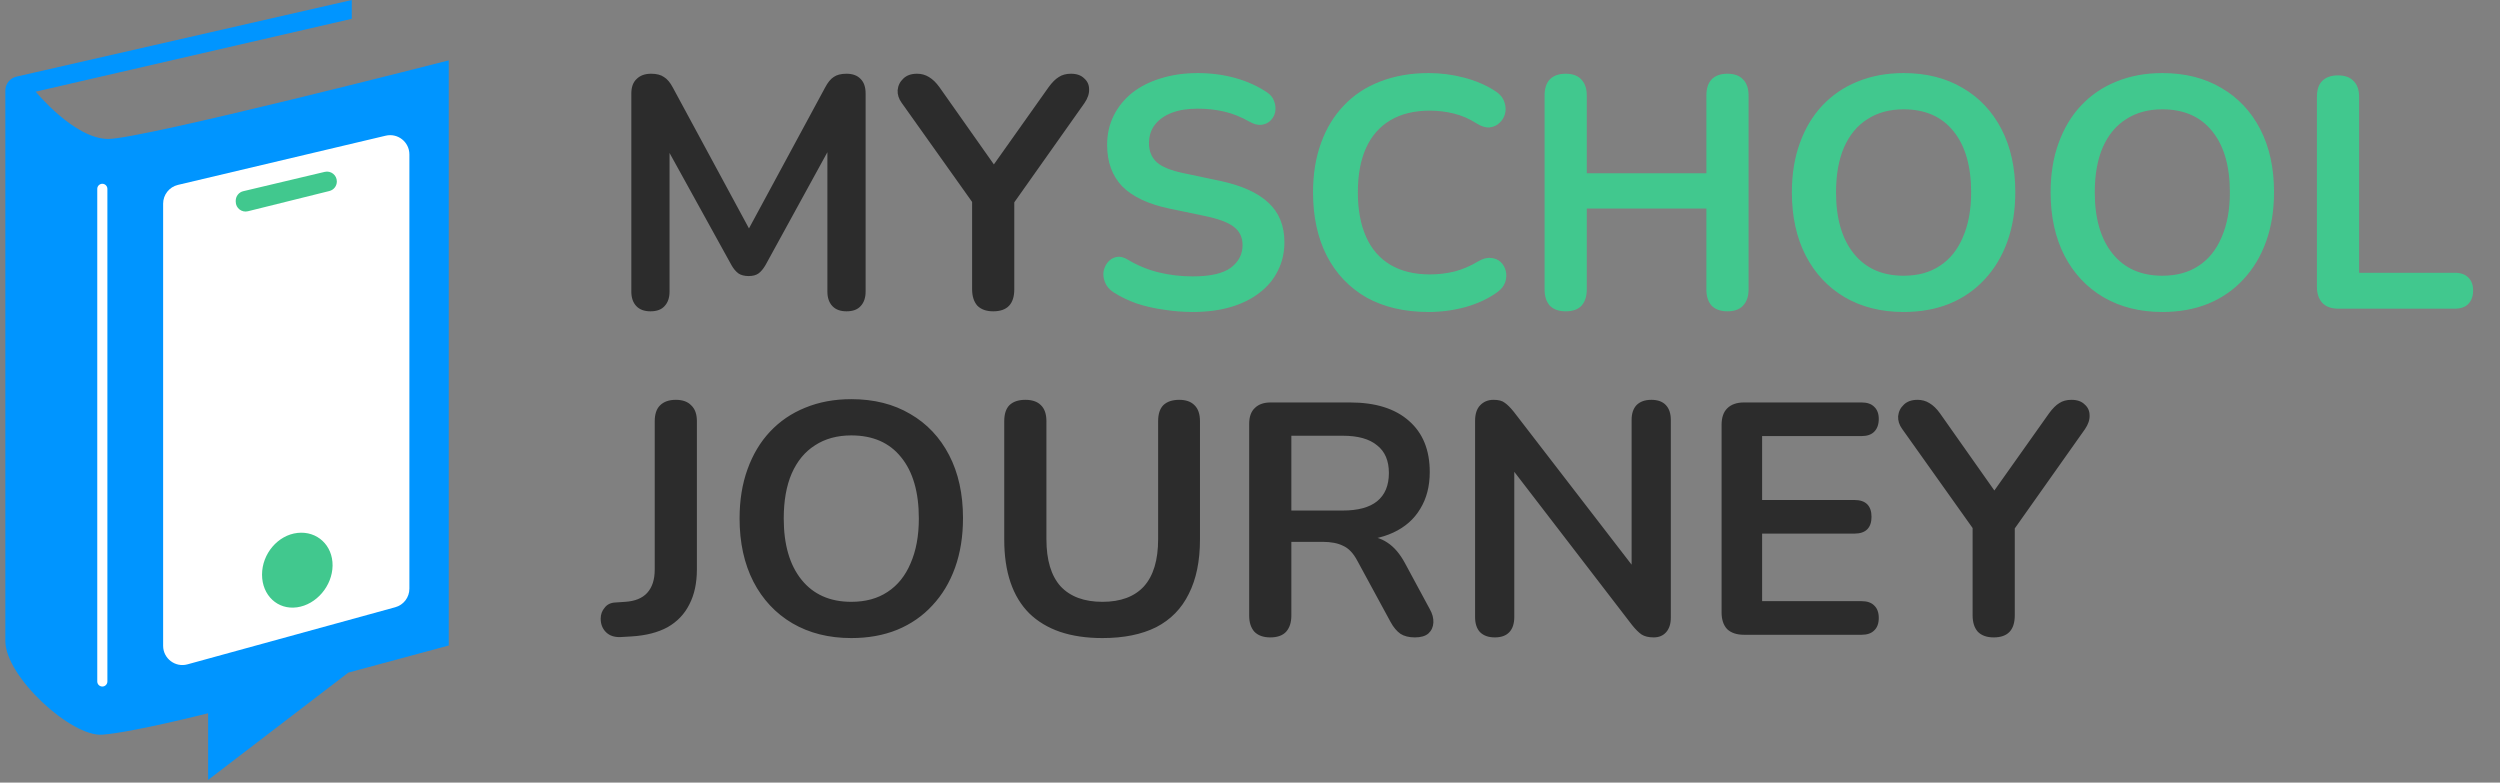
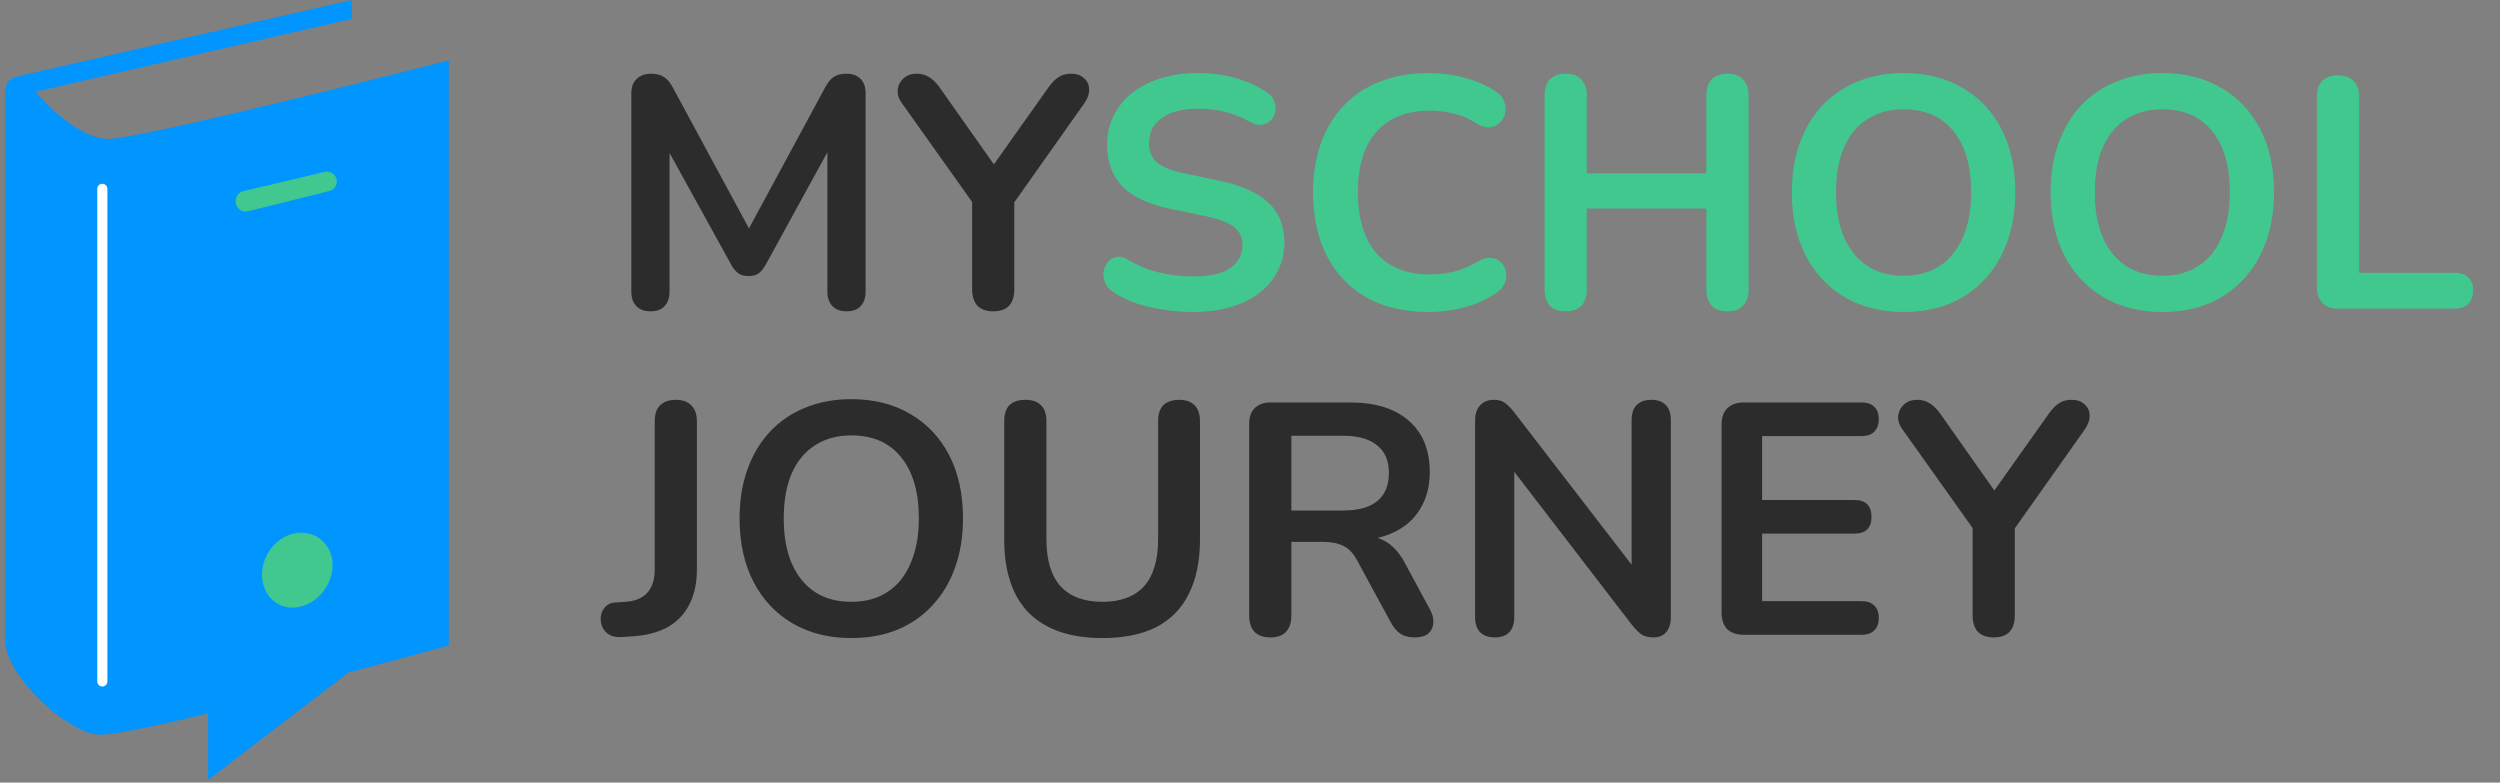
<svg xmlns="http://www.w3.org/2000/svg" width="345" height="108" viewBox="0 0 345 108" fill="none">
  <rect x="0" y="0" width="345" height="108" fill="#808080" stroke="none" />
  <g clip-path="url(#clip0_19_10244)">
    <path d="M61.929 8.328V89.078L48.07 92.819L28.721 107.629V98.427C28.721 98.427 18.393 101.056 14.121 101.385C9.848 101.714 0.737 93.385 0.737 88.456V12.503C0.737 11.58 1.373 10.775 2.275 10.573L48.545 0V2.594L4.926 12.649C4.926 12.649 10.261 19.174 14.939 19.174C19.617 19.174 61.929 8.328 61.929 8.328Z" fill="#0095FF" />
    <path d="M14.121 94.742C13.736 94.742 13.422 94.427 13.422 94.043V26.061C13.422 25.677 13.736 25.362 14.121 25.362C14.505 25.362 14.82 25.677 14.82 26.061V94.043C14.82 94.427 14.505 94.742 14.121 94.742Z" fill="white" />
-     <path d="M24.554 25.516L53.223 18.726C54.894 18.328 56.496 19.593 56.496 21.313V81.24C56.496 82.435 55.699 83.484 54.545 83.799L25.875 91.679C24.183 92.148 22.512 90.868 22.512 89.12V28.103C22.512 26.872 23.358 25.802 24.554 25.516Z" fill="white" />
    <path d="M45.895 78.056C45.861 80.853 43.666 83.434 40.994 83.809C38.322 84.185 36.161 82.172 36.161 79.295C36.161 76.418 38.356 73.837 41.062 73.542C43.768 73.246 45.929 75.259 45.895 78.056Z" fill="#41C88E" />
    <path d="M33.576 26.384L44.807 23.72C45.668 23.513 46.484 24.168 46.484 25.04C46.484 25.672 46.059 26.212 45.45 26.361L34.219 29.152C33.358 29.37 32.531 28.715 32.531 27.831V27.705C32.531 27.073 32.967 26.522 33.576 26.384Z" fill="#41C88E" />
  </g>
  <path d="M89.76 42.962C88.912 42.962 88.26 42.72 87.805 42.235C87.35 41.75 87.123 41.083 87.123 40.234V12.903C87.123 12.024 87.365 11.357 87.85 10.903C88.335 10.418 89.002 10.175 89.851 10.175C90.609 10.175 91.2 10.327 91.625 10.63C92.08 10.903 92.489 11.388 92.853 12.085L104.085 32.867H102.63L113.862 12.085C114.226 11.388 114.62 10.903 115.044 10.63C115.469 10.327 116.06 10.175 116.818 10.175C117.667 10.175 118.319 10.418 118.773 10.903C119.228 11.357 119.455 12.024 119.455 12.903V40.234C119.455 41.083 119.228 41.75 118.773 42.235C118.349 42.72 117.697 42.962 116.818 42.962C115.969 42.962 115.317 42.72 114.862 42.235C114.408 41.75 114.18 41.083 114.18 40.234V19.179H115.181L105.631 36.596C105.328 37.111 105.01 37.49 104.676 37.733C104.343 37.975 103.888 38.096 103.312 38.096C102.736 38.096 102.266 37.975 101.902 37.733C101.538 37.46 101.22 37.081 100.947 36.596L91.306 19.134H92.398V40.234C92.398 41.083 92.171 41.75 91.716 42.235C91.291 42.72 90.64 42.962 89.76 42.962ZM137.062 42.962C136.122 42.962 135.394 42.705 134.879 42.189C134.394 41.644 134.151 40.886 134.151 39.916V26.091L135.379 29.593L124.42 14.177C124.026 13.631 123.844 13.055 123.874 12.449C123.935 11.812 124.192 11.281 124.647 10.857C125.102 10.402 125.738 10.175 126.557 10.175C127.163 10.175 127.709 10.327 128.194 10.63C128.709 10.933 129.194 11.403 129.649 12.04L137.789 23.59H136.516L144.701 12.04C145.186 11.373 145.656 10.903 146.111 10.63C146.566 10.327 147.127 10.175 147.794 10.175C148.582 10.175 149.188 10.387 149.613 10.812C150.067 11.206 150.295 11.706 150.295 12.312C150.325 12.919 150.113 13.555 149.658 14.222L138.79 29.593L139.972 26.091V39.916C139.972 41.947 139.002 42.962 137.062 42.962ZM85.622 87.917C84.773 87.947 84.106 87.72 83.621 87.235C83.136 86.75 82.894 86.128 82.894 85.37C82.894 84.794 83.076 84.294 83.439 83.87C83.773 83.415 84.273 83.172 84.94 83.142L86.304 83.051C87.638 82.96 88.639 82.551 89.306 81.823C90.003 81.065 90.352 79.989 90.352 78.594V58.131C90.352 57.161 90.594 56.433 91.079 55.948C91.594 55.433 92.322 55.175 93.262 55.175C94.202 55.175 94.914 55.433 95.399 55.948C95.915 56.433 96.172 57.161 96.172 58.131V78.549C96.172 80.459 95.824 82.081 95.126 83.415C94.459 84.749 93.459 85.795 92.125 86.553C90.791 87.28 89.139 87.705 87.168 87.826L85.622 87.917ZM117.478 88.053C114.386 88.053 111.672 87.371 109.338 86.007C107.034 84.643 105.245 82.733 103.972 80.277C102.699 77.791 102.062 74.881 102.062 71.546C102.062 69.03 102.426 66.771 103.153 64.77C103.881 62.739 104.912 61.011 106.246 59.586C107.61 58.131 109.232 57.024 111.111 56.266C113.021 55.478 115.144 55.084 117.478 55.084C120.601 55.084 123.314 55.766 125.618 57.13C127.922 58.464 129.711 60.359 130.984 62.815C132.257 65.27 132.894 68.166 132.894 71.5C132.894 74.017 132.53 76.29 131.803 78.322C131.075 80.353 130.029 82.096 128.665 83.551C127.331 85.006 125.709 86.128 123.799 86.916C121.919 87.674 119.812 88.053 117.478 88.053ZM117.478 83.051C119.449 83.051 121.116 82.596 122.48 81.687C123.875 80.777 124.936 79.459 125.663 77.731C126.421 76.002 126.8 73.941 126.8 71.546C126.8 67.908 125.982 65.088 124.345 63.088C122.738 61.087 120.449 60.086 117.478 60.086C115.538 60.086 113.87 60.541 112.476 61.45C111.081 62.33 110.005 63.633 109.247 65.361C108.519 67.059 108.156 69.121 108.156 71.546C108.156 75.154 108.974 77.973 110.611 80.004C112.248 82.035 114.537 83.051 117.478 83.051ZM152.137 88.053C149.924 88.053 147.968 87.765 146.271 87.189C144.603 86.613 143.193 85.764 142.041 84.643C140.889 83.491 140.025 82.066 139.449 80.368C138.873 78.67 138.585 76.7 138.585 74.456V58.131C138.585 57.13 138.828 56.388 139.313 55.903C139.828 55.417 140.556 55.175 141.496 55.175C142.436 55.175 143.148 55.417 143.633 55.903C144.148 56.388 144.406 57.13 144.406 58.131V74.411C144.406 77.291 145.058 79.459 146.362 80.914C147.695 82.339 149.621 83.051 152.137 83.051C154.653 83.051 156.563 82.339 157.867 80.914C159.17 79.459 159.822 77.291 159.822 74.411V58.131C159.822 57.13 160.065 56.388 160.55 55.903C161.065 55.417 161.793 55.175 162.732 55.175C163.642 55.175 164.339 55.417 164.824 55.903C165.34 56.388 165.597 57.13 165.597 58.131V74.456C165.597 77.427 165.082 79.928 164.051 81.96C163.051 83.991 161.55 85.522 159.549 86.553C157.548 87.553 155.078 88.053 152.137 88.053ZM175.296 87.962C174.356 87.962 173.629 87.705 173.114 87.189C172.628 86.644 172.386 85.901 172.386 84.961V58.495C172.386 57.525 172.644 56.797 173.159 56.312C173.674 55.797 174.402 55.539 175.342 55.539H186.301C189.818 55.539 192.531 56.388 194.441 58.085C196.351 59.753 197.306 62.102 197.306 65.134C197.306 67.105 196.866 68.802 195.987 70.227C195.138 71.652 193.895 72.743 192.258 73.501C190.621 74.259 188.636 74.638 186.301 74.638L186.71 73.956H188.211C189.454 73.956 190.53 74.259 191.44 74.866C192.38 75.472 193.198 76.427 193.895 77.731L197.306 84.052C197.67 84.688 197.837 85.31 197.806 85.916C197.776 86.522 197.549 87.022 197.124 87.417C196.7 87.78 196.078 87.962 195.26 87.962C194.441 87.962 193.774 87.796 193.259 87.462C192.743 87.098 192.289 86.553 191.895 85.825L187.302 77.367C186.756 76.336 186.104 75.654 185.346 75.32C184.619 74.957 183.679 74.775 182.527 74.775H178.207V84.961C178.207 85.901 177.964 86.644 177.479 87.189C176.994 87.705 176.266 87.962 175.296 87.962ZM178.207 70.454H185.301C187.393 70.454 188.969 70.03 190.03 69.181C191.122 68.302 191.667 66.998 191.667 65.27C191.667 63.573 191.122 62.299 190.03 61.45C188.969 60.571 187.393 60.132 185.301 60.132H178.207V70.454ZM206.289 87.962C205.41 87.962 204.728 87.72 204.243 87.235C203.788 86.75 203.561 86.052 203.561 85.143V58.085C203.561 57.146 203.788 56.433 204.243 55.948C204.728 55.433 205.35 55.175 206.108 55.175C206.805 55.175 207.32 55.311 207.654 55.584C208.018 55.827 208.442 56.251 208.927 56.858L226.344 79.459H225.162V57.949C225.162 57.07 225.389 56.388 225.844 55.903C226.329 55.417 227.011 55.175 227.89 55.175C228.769 55.175 229.436 55.417 229.891 55.903C230.346 56.388 230.573 57.07 230.573 57.949V85.234C230.573 86.083 230.361 86.75 229.936 87.235C229.512 87.72 228.936 87.962 228.208 87.962C227.511 87.962 226.95 87.826 226.526 87.553C226.132 87.28 225.692 86.841 225.207 86.234L207.836 63.633H208.972V85.143C208.972 86.052 208.745 86.75 208.29 87.235C207.836 87.72 207.169 87.962 206.289 87.962ZM240.671 87.599C239.67 87.599 238.897 87.341 238.351 86.825C237.836 86.28 237.578 85.507 237.578 84.506V58.631C237.578 57.631 237.836 56.873 238.351 56.357C238.897 55.812 239.67 55.539 240.671 55.539H256.905C257.663 55.539 258.239 55.736 258.633 56.13C259.058 56.524 259.27 57.085 259.27 57.812C259.27 58.57 259.058 59.162 258.633 59.586C258.239 59.98 257.663 60.177 256.905 60.177H243.172V68.999H255.905C256.693 68.999 257.284 69.196 257.678 69.591C258.072 69.985 258.269 70.561 258.269 71.319C258.269 72.076 258.072 72.653 257.678 73.047C257.284 73.441 256.693 73.638 255.905 73.638H243.172V82.96H256.905C257.663 82.96 258.239 83.157 258.633 83.551C259.058 83.945 259.27 84.521 259.27 85.279C259.27 86.037 259.058 86.613 258.633 87.007C258.239 87.401 257.663 87.599 256.905 87.599H240.671ZM275.129 87.962C274.189 87.962 273.462 87.705 272.946 87.189C272.461 86.644 272.219 85.886 272.219 84.915V71.091L273.446 74.593L262.487 59.177C262.093 58.631 261.911 58.055 261.941 57.449C262.002 56.812 262.26 56.282 262.714 55.857C263.169 55.402 263.806 55.175 264.624 55.175C265.231 55.175 265.776 55.327 266.261 55.63C266.777 55.933 267.262 56.403 267.717 57.039L275.857 68.59H274.583L282.769 57.039C283.254 56.373 283.724 55.903 284.179 55.63C284.633 55.327 285.194 55.175 285.861 55.175C286.649 55.175 287.256 55.387 287.68 55.812C288.135 56.206 288.362 56.706 288.362 57.312C288.393 57.919 288.18 58.555 287.726 59.222L276.857 74.593L278.039 71.091V84.915C278.039 86.947 277.069 87.962 275.129 87.962Z" fill="#2C2C2C" />
  <path d="M164.607 43.053C163.273 43.053 161.939 42.947 160.605 42.735C159.271 42.553 158.013 42.265 156.831 41.871C155.648 41.447 154.587 40.931 153.647 40.325C153.102 39.961 152.723 39.521 152.511 39.006C152.298 38.491 152.223 37.99 152.283 37.505C152.374 36.99 152.571 36.55 152.874 36.187C153.208 35.792 153.617 35.55 154.102 35.459C154.587 35.368 155.118 35.504 155.694 35.868C157.028 36.657 158.437 37.233 159.923 37.596C161.408 37.96 162.97 38.142 164.607 38.142C167.002 38.142 168.745 37.748 169.836 36.96C170.928 36.141 171.474 35.095 171.474 33.822C171.474 32.761 171.079 31.927 170.291 31.321C169.533 30.714 168.215 30.214 166.335 29.82L161.333 28.774C158.453 28.168 156.3 27.152 154.875 25.727C153.481 24.272 152.783 22.362 152.783 19.997C152.783 18.512 153.087 17.163 153.693 15.95C154.299 14.738 155.148 13.692 156.24 12.812C157.361 11.933 158.68 11.266 160.196 10.812C161.742 10.327 163.44 10.084 165.289 10.084C167.108 10.084 168.836 10.311 170.473 10.766C172.11 11.221 173.581 11.888 174.884 12.767C175.369 13.101 175.688 13.51 175.839 13.995C176.021 14.48 176.067 14.965 175.976 15.45C175.885 15.905 175.672 16.299 175.339 16.632C175.005 16.966 174.581 17.163 174.066 17.224C173.581 17.284 173.02 17.133 172.383 16.769C171.261 16.132 170.124 15.677 168.972 15.405C167.82 15.132 166.577 14.995 165.244 14.995C163.849 14.995 162.651 15.192 161.651 15.586C160.651 15.981 159.878 16.541 159.332 17.269C158.816 17.966 158.559 18.8 158.559 19.77C158.559 20.862 158.923 21.741 159.65 22.408C160.378 23.044 161.621 23.545 163.379 23.908L168.336 24.954C171.337 25.591 173.565 26.591 175.021 27.956C176.506 29.32 177.249 31.139 177.249 33.413C177.249 34.868 176.946 36.187 176.339 37.369C175.763 38.551 174.914 39.567 173.793 40.416C172.701 41.265 171.383 41.916 169.836 42.371C168.29 42.826 166.547 43.053 164.607 43.053ZM197.16 43.053C193.826 43.053 190.961 42.386 188.566 41.052C186.201 39.688 184.382 37.778 183.109 35.322C181.835 32.837 181.199 29.911 181.199 26.546C181.199 24.03 181.563 21.771 182.29 19.77C183.018 17.739 184.064 16.011 185.428 14.586C186.792 13.131 188.46 12.024 190.43 11.266C192.431 10.478 194.674 10.084 197.16 10.084C198.828 10.084 200.465 10.296 202.072 10.721C203.678 11.145 205.088 11.752 206.301 12.54C206.938 12.934 207.362 13.419 207.574 13.995C207.786 14.541 207.832 15.086 207.711 15.632C207.589 16.147 207.332 16.587 206.938 16.951C206.574 17.314 206.104 17.527 205.528 17.587C204.982 17.618 204.376 17.421 203.709 16.996C202.769 16.39 201.753 15.95 200.662 15.677C199.571 15.405 198.464 15.268 197.342 15.268C195.19 15.268 193.371 15.708 191.885 16.587C190.4 17.466 189.278 18.739 188.52 20.407C187.762 22.074 187.383 24.121 187.383 26.546C187.383 28.941 187.762 30.987 188.52 32.685C189.278 34.383 190.4 35.671 191.885 36.55C193.371 37.429 195.19 37.869 197.342 37.869C198.494 37.869 199.631 37.733 200.753 37.46C201.875 37.157 202.936 36.702 203.936 36.096C204.603 35.702 205.194 35.535 205.71 35.595C206.255 35.626 206.71 35.808 207.074 36.141C207.438 36.475 207.68 36.899 207.802 37.414C207.923 37.9 207.892 38.415 207.711 38.961C207.529 39.476 207.165 39.931 206.619 40.325C205.407 41.204 203.951 41.886 202.254 42.371C200.586 42.826 198.888 43.053 197.16 43.053ZM216.064 42.962C215.124 42.962 214.396 42.705 213.881 42.189C213.396 41.644 213.153 40.901 213.153 39.961V13.176C213.153 12.206 213.396 11.463 213.881 10.948C214.396 10.433 215.124 10.175 216.064 10.175C217.004 10.175 217.716 10.433 218.201 10.948C218.716 11.463 218.974 12.206 218.974 13.176V23.908H235.481V13.176C235.481 12.206 235.724 11.463 236.209 10.948C236.724 10.433 237.452 10.175 238.392 10.175C239.332 10.175 240.044 10.433 240.529 10.948C241.045 11.463 241.302 12.206 241.302 13.176V39.961C241.302 40.901 241.045 41.644 240.529 42.189C240.044 42.705 239.332 42.962 238.392 42.962C237.452 42.962 236.724 42.705 236.209 42.189C235.724 41.644 235.481 40.901 235.481 39.961V28.774H218.974V39.961C218.974 40.901 218.732 41.644 218.247 42.189C217.761 42.705 217.034 42.962 216.064 42.962ZM262.695 43.053C259.603 43.053 256.89 42.371 254.555 41.007C252.251 39.643 250.463 37.733 249.189 35.277C247.916 32.791 247.279 29.881 247.279 26.546C247.279 24.03 247.643 21.771 248.371 19.77C249.098 17.739 250.129 16.011 251.463 14.586C252.827 13.131 254.449 12.024 256.329 11.266C258.239 10.478 260.361 10.084 262.695 10.084C265.818 10.084 268.531 10.766 270.835 12.13C273.139 13.464 274.928 15.359 276.201 17.815C277.475 20.27 278.111 23.166 278.111 26.5C278.111 29.017 277.747 31.29 277.02 33.322C276.292 35.353 275.246 37.096 273.882 38.551C272.548 40.006 270.926 41.128 269.016 41.916C267.137 42.674 265.03 43.053 262.695 43.053ZM262.695 38.051C264.666 38.051 266.333 37.596 267.697 36.687C269.092 35.777 270.153 34.459 270.881 32.73C271.639 31.002 272.018 28.941 272.018 26.546C272.018 22.908 271.199 20.088 269.562 18.088C267.955 16.087 265.666 15.086 262.695 15.086C260.755 15.086 259.088 15.541 257.693 16.451C256.298 17.33 255.222 18.633 254.464 20.361C253.737 22.059 253.373 24.121 253.373 26.546C253.373 30.154 254.191 32.973 255.829 35.004C257.466 37.035 259.755 38.051 262.695 38.051ZM298.4 43.053C295.308 43.053 292.594 42.371 290.26 41.007C287.956 39.643 286.167 37.733 284.894 35.277C283.621 32.791 282.984 29.881 282.984 26.546C282.984 24.03 283.348 21.771 284.076 19.77C284.803 17.739 285.834 16.011 287.168 14.586C288.532 13.131 290.154 12.024 292.034 11.266C293.944 10.478 296.066 10.084 298.4 10.084C301.523 10.084 304.236 10.766 306.54 12.13C308.844 13.464 310.633 15.359 311.906 17.815C313.179 20.27 313.816 23.166 313.816 26.5C313.816 29.017 313.452 31.29 312.725 33.322C311.997 35.353 310.951 37.096 309.587 38.551C308.253 40.006 306.631 41.128 304.721 41.916C302.841 42.674 300.734 43.053 298.4 43.053ZM298.4 38.051C300.371 38.051 302.038 37.596 303.402 36.687C304.797 35.777 305.858 34.459 306.586 32.73C307.343 31.002 307.722 28.941 307.722 26.546C307.722 22.908 306.904 20.088 305.267 18.088C303.66 16.087 301.371 15.086 298.4 15.086C296.46 15.086 294.792 15.541 293.398 16.451C292.003 17.33 290.927 18.633 290.169 20.361C289.442 22.059 289.078 24.121 289.078 26.546C289.078 30.154 289.896 32.973 291.533 35.004C293.17 37.035 295.459 38.051 298.4 38.051ZM322.691 42.599C321.751 42.599 321.023 42.341 320.508 41.825C319.993 41.28 319.735 40.537 319.735 39.597V13.358C319.735 12.388 319.977 11.661 320.462 11.175C320.978 10.66 321.705 10.402 322.645 10.402C323.585 10.402 324.297 10.66 324.783 11.175C325.298 11.661 325.556 12.388 325.556 13.358V37.642H338.743C339.562 37.642 340.183 37.854 340.608 38.278C341.063 38.703 341.29 39.309 341.29 40.097C341.29 40.886 341.063 41.507 340.608 41.962C340.183 42.386 339.562 42.599 338.743 42.599H322.691Z" fill="#41C88E" />
  <defs>
    <clipPath id="clip0_19_10244">
      <rect width="61.192" height="107.636" fill="white" transform="translate(0.737)" />
    </clipPath>
  </defs>
</svg>